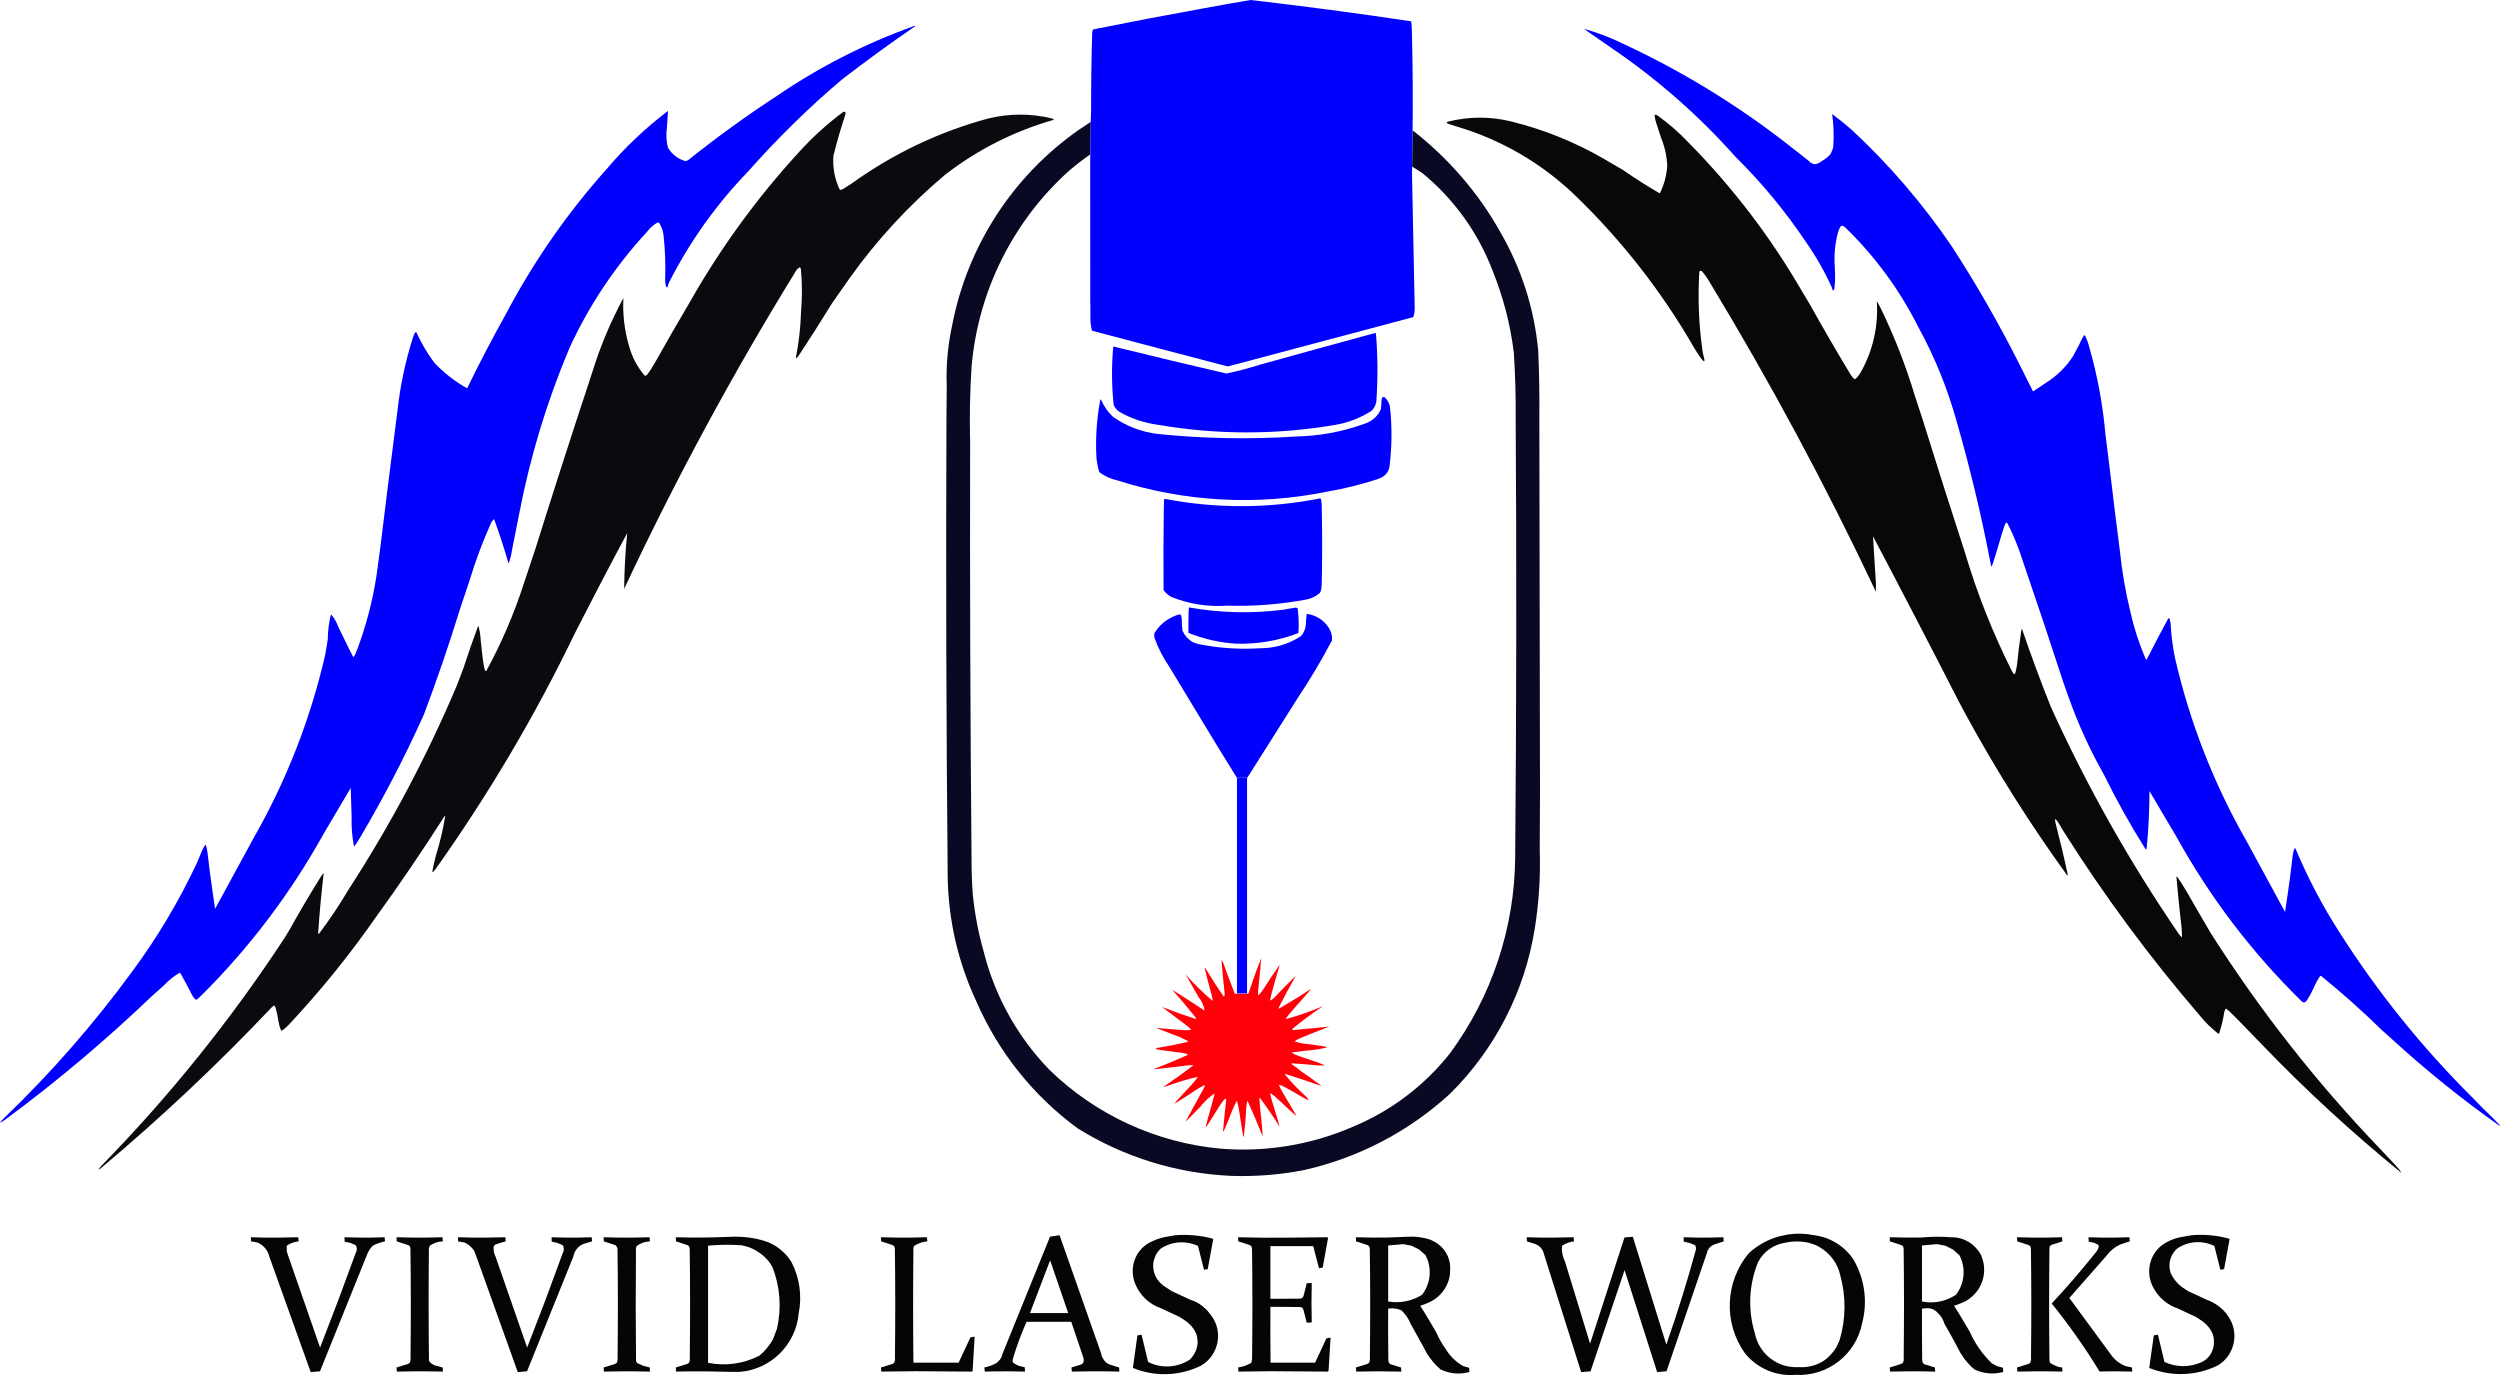
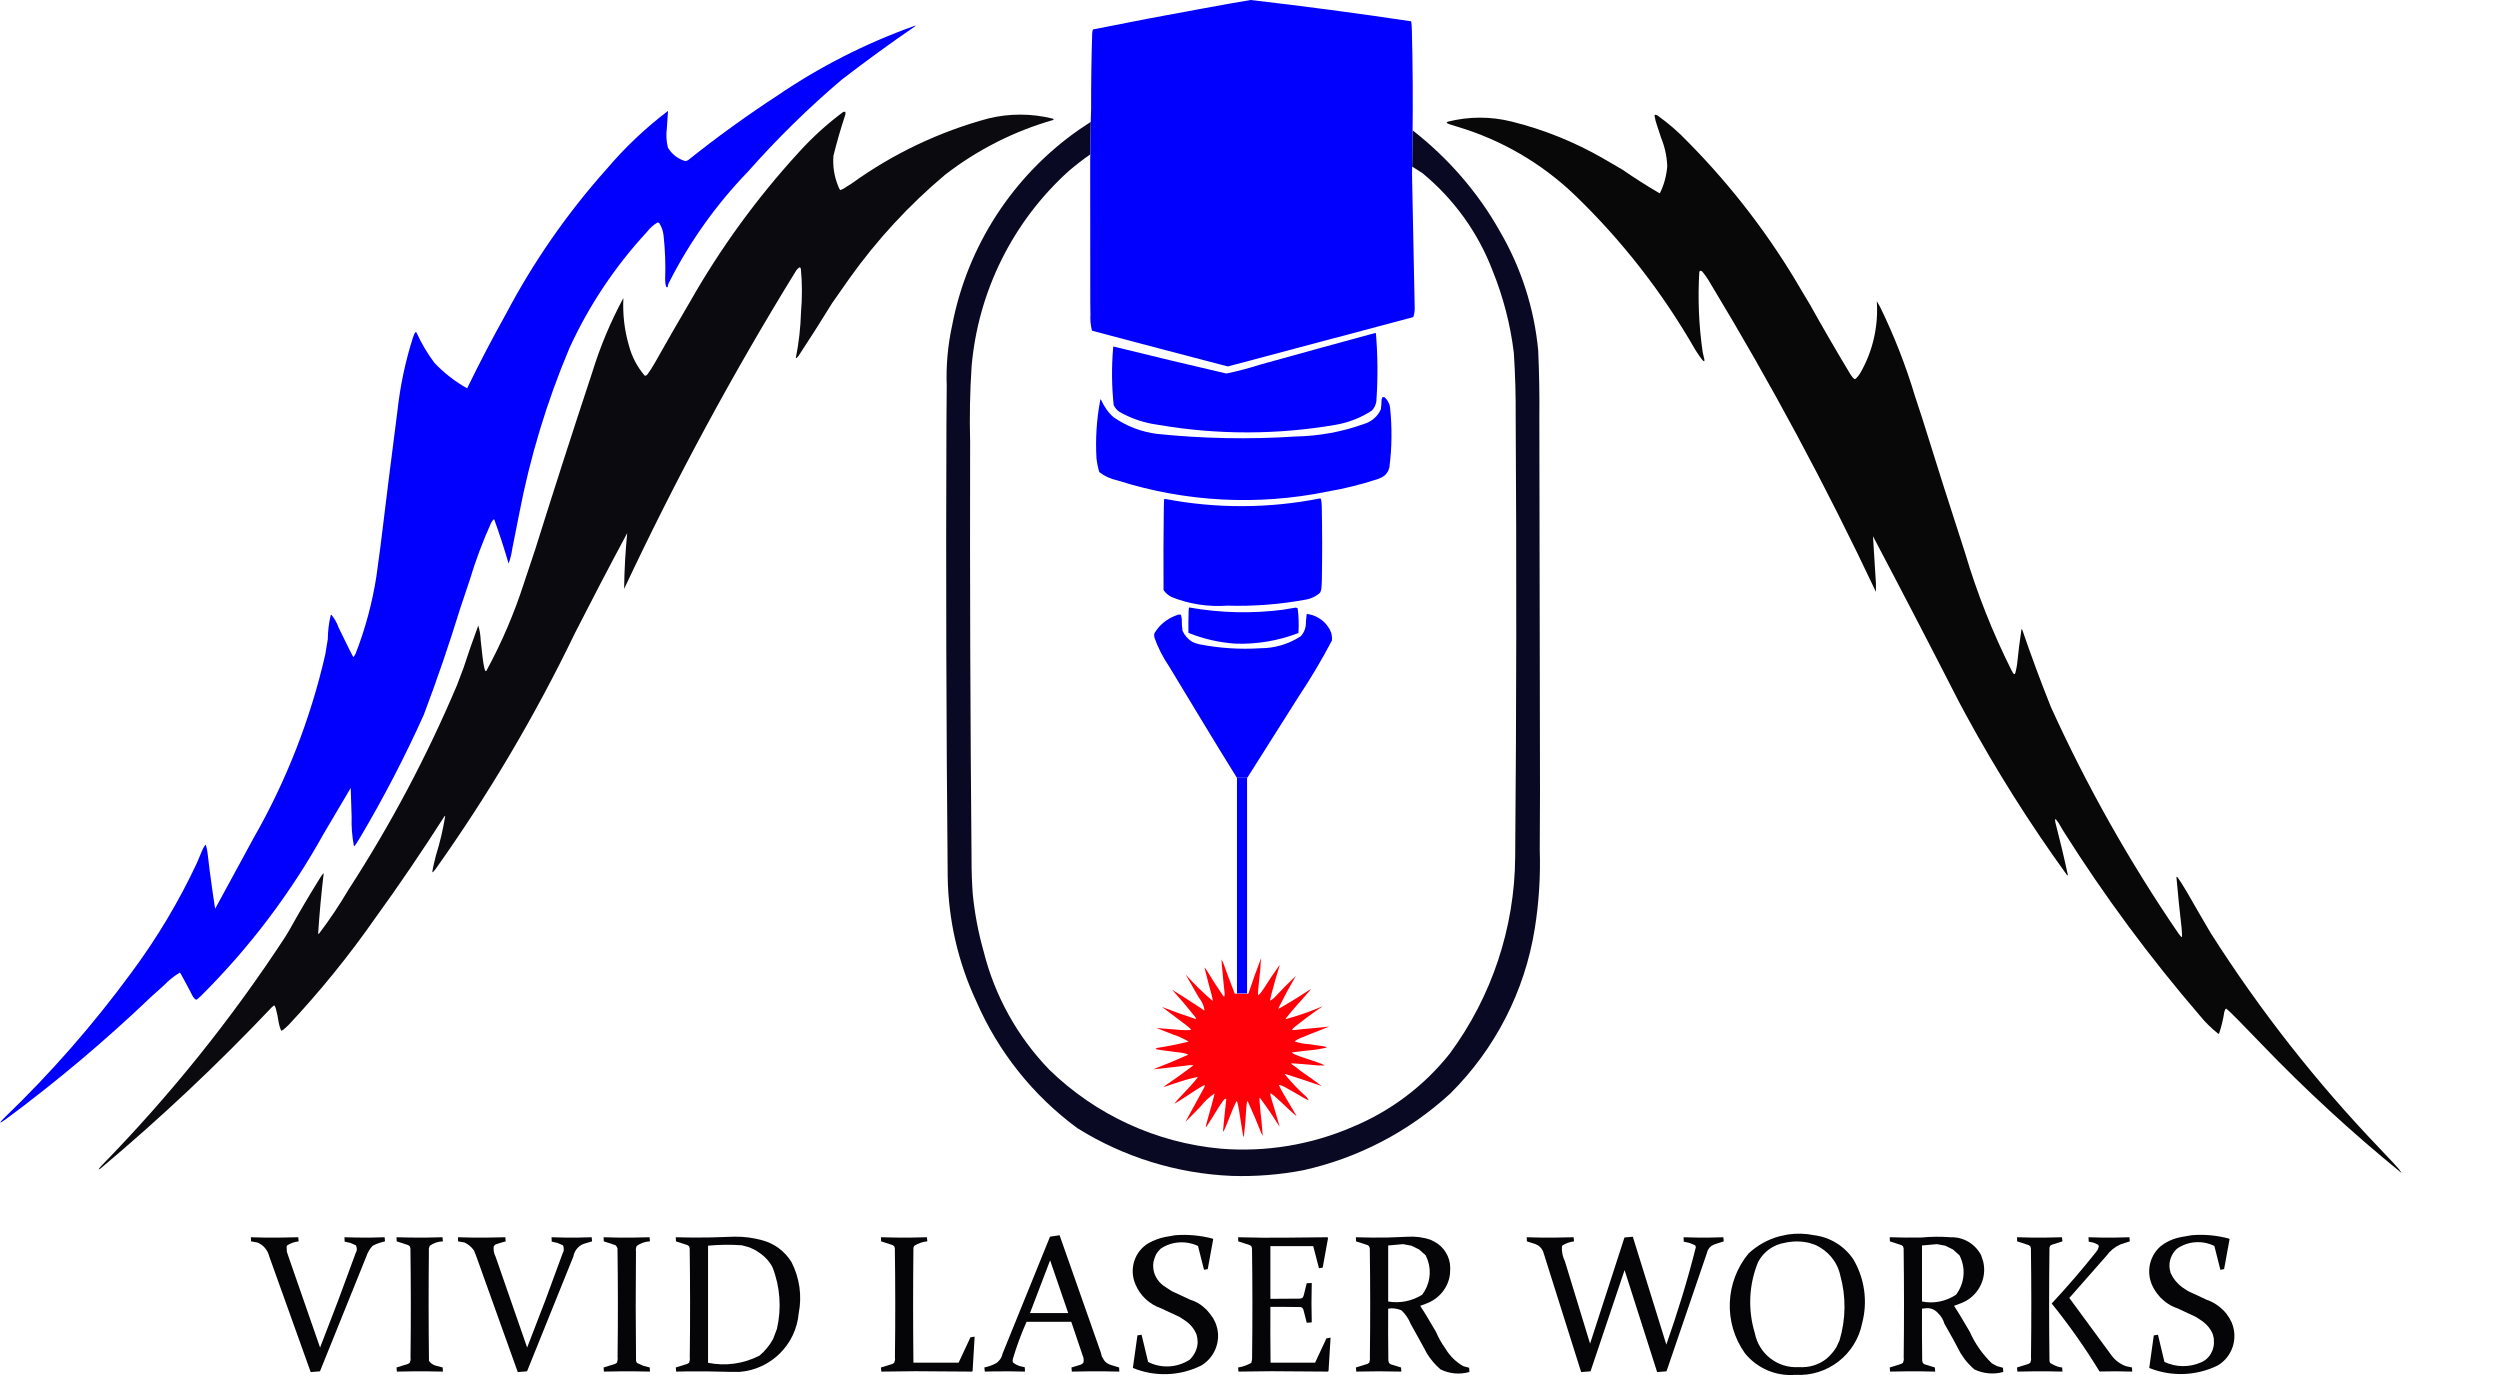
<svg xmlns="http://www.w3.org/2000/svg" width="100%" height="100%" viewBox="0 0 3597 1979" version="1.1" xml:space="preserve" style="fill-rule:evenodd;clip-rule:evenodd;stroke-linejoin:round;stroke-miterlimit:2;">
  <g transform="matrix(4.167,0,0,4.167,0,0)">
    <path d="M430.661,268.565L427.079,268.554C419.211,255.94 411.396,242.824 403.676,230.119C401.573,227.025 399.86,223.682 398.603,220.16L398.51,219.371L398.577,218.709C400.233,215.843 402.874,213.697 405.973,212.538L406.867,212.201C407.166,212.209 407.465,212.198 407.773,212.252C407.855,212.743 407.979,213.225 408.05,213.724C408.016,215.085 408.111,216.445 408.299,217.793C409.001,219.379 410.186,220.686 411.648,221.616L412.644,222.04L413.951,222.424C420.942,223.809 428.082,224.29 435.194,223.824C440.143,223.844 444.98,222.395 449.124,219.689C450.416,218.328 451.005,216.457 450.921,214.577L451.182,211.987C453.877,212.265 456.328,213.641 458.057,215.728L458.972,217.036L459.615,218.413C459.855,219.304 459.989,220.221 459.902,221.143C456.369,227.861 452.49,234.392 448.278,240.706L430.661,268.565Z" style="fill:rgb(1,0,255);" />
    <path d="M447.352,209.802L444.759,210.225L443.013,210.531C432.223,211.915 421.286,211.648 410.576,209.742L410.487,210.088L410.414,211.033C410.332,213.533 410.313,216.033 410.347,218.534C415.625,220.642 421.201,221.919 426.876,222.256C434.202,222.456 441.496,221.212 448.332,218.569C448.519,215.73 448.424,212.88 448.065,210.057C447.845,209.868 447.598,209.838 447.352,209.802Z" style="fill:rgb(1,0,255);" />
    <path d="M487.594,57.545L487.75,44.997C499.903,54.467 510.254,66.31 517.809,79.738C525.199,92.346 529.742,106.423 531.115,120.973C531.46,128.704 531.591,136.442 531.513,144.179L531.736,274.01L531.647,293.369C531.95,302.522 531.376,311.685 529.919,320.726C526.462,342.286 516.26,362.198 500.759,377.578C486.446,390.734 468.914,399.876 449.933,404.079C441.807,405.629 433.535,406.28 425.267,406.019C406.389,405.217 388.043,399.551 372.013,389.548C356.726,378.298 344.691,363.205 337.13,345.796C330.804,332.278 327.418,317.572 327.224,302.648C326.728,250.394 326.583,198.155 326.792,145.897L326.89,133.262C326.63,126.216 327.262,119.165 328.776,112.28C334.04,84.905 349.777,60.661 372.646,44.721L376.627,42.075L376.467,53.295C373.864,55.111 371.548,56.913 369.124,58.962C349.756,76.402 337.733,100.546 335.479,126.512C334.908,135.2 334.742,143.911 334.97,152.615C334.864,200.727 335.028,248.772 335.463,296.888C335.45,300.823 335.591,304.757 335.877,308.683C336.538,315.418 337.803,322.081 339.656,328.59C343.499,343.925 351.32,357.972 362.298,369.348C378.325,384.944 399.203,394.574 421.472,396.613C437.054,397.885 452.719,395.304 467.062,389.083C480.197,383.636 491.729,374.934 500.574,363.801C515.103,344.109 523.007,320.331 523.169,295.86C523.607,245.297 523.665,194.584 523.342,144.02C523.396,136.624 523.185,129.226 522.705,121.845C521.524,112.078 519.041,102.514 515.344,93.397C510.352,80.321 502.037,68.775 491.245,59.862C490.554,59.325 488.343,57.998 487.594,57.545Z" style="fill:rgb(9,9,35);" />
    <path d="M376.644,40.892L376.746,37.629C376.726,28.888 376.85,20.148 377.118,11.411C377.17,10.982 377.214,10.554 377.42,10.161C390.085,7.608 402.781,5.186 415.494,2.895L425.018,1.168L431.826,0C450.327,2.137 468.793,4.588 487.211,7.352L487.319,7.743C487.427,8.627 487.472,9.517 487.496,10.409C487.816,22.927 487.888,35.455 487.713,47.977L487.557,60.505L488.461,105.76C488.521,106.98 488.422,108.206 488.034,109.361L487.789,109.546L423.927,126.532C408.439,122.492 392.763,118.367 377.293,114.256L377.016,114.075C376.567,112.251 376.403,110.371 376.511,108.496L376.459,104.201L376.428,56.088L376.644,40.892Z" style="fill:rgb(1,0,255);" />
    <path d="M729.872,427.328C726.958,427.353 724.044,427.312 721.131,427.2L721.198,428.721L722.886,429.08L724.471,429.79L724.687,430.34L724.369,431.383L723.758,432.277C718.879,438.41 713.761,444.349 708.416,450.081C714.438,457.535 719.962,465.377 724.945,473.561C728.702,473.456 732.462,473.469 736.218,473.592L736.152,472.171L734.094,471.728C732.083,471.022 730.348,469.713 729.077,468.003L714.505,448.166L727.315,433.616L728.32,432.385L729.475,431.307L730.756,430.403L732.153,429.678L735.385,428.622L735.258,427.2L729.872,427.328Z" style="fill:rgb(5,5,8);" />
    <path d="M199.124,427.328C196.227,427.348 193.33,427.307 190.436,427.2L190.503,428.721L192.507,429.169L194.39,429.997C194.67,430.632 194.713,431.329 194.603,432.01L194.31,432.643L188.285,449.016L182.013,465.29L171.127,433.944C170.548,432.853 170.335,431.608 170.459,430.378C170.634,430.138 170.82,429.907 171.054,429.717C172.224,429.299 173.415,428.947 174.613,428.622L174.487,427.2L168.026,427.321C164.723,427.361 161.42,427.321 158.12,427.2L158.18,428.622L160.36,429.01C161.697,429.603 162.803,430.587 163.664,431.765L164.491,433.88L178.775,473.758L181.977,473.494L197.962,433.88C198.352,431.611 200.038,429.759 202.286,429.262L204.432,428.622L204.302,427.2L199.124,427.328Z" style="fill:rgb(5,5,8);" />
    <path d="M706.231,427.324C702.966,427.356 699.7,427.311 696.436,427.2L696.5,428.622L700.476,429.914L701.036,430.324L701.243,431.04C701.416,443.532 701.427,456.028 701.272,468.519L701.31,469.562L701.011,470.555L700.381,470.946L696.436,472.171L696.567,473.592L702.443,473.5C705.672,473.475 708.903,473.508 712.132,473.592L712.036,472.171L710.923,472.005C709.847,471.671 708.823,471.195 707.869,470.596L707.65,469.89C707.488,456.862 707.488,443.832 707.65,430.805L707.891,430.133L708.48,429.78L712.132,428.622L711.973,427.2L706.231,427.324Z" style="fill:rgb(5,5,8);" />
    <path d="M146.878,427.324C143.555,427.346 140.231,427.306 136.909,427.2L136.972,428.622L140.946,429.914L141.505,430.324L141.712,431.04C141.884,443.53 141.894,456.028 141.744,468.519L141.779,469.575L141.464,470.577L140.85,470.946L136.909,472.171L137.036,473.592L142.952,473.5C146.277,473.484 149.602,473.515 152.925,473.592L152.859,472.171L150.571,471.572C149.575,471.319 148.7,470.744 148.119,469.89C147.968,457.29 147.957,444.679 148.087,432.08L148.071,431.116L148.36,430.2C149.663,429.192 151.276,428.671 152.925,428.622L152.795,427.2L146.878,427.324Z" style="fill:rgb(5,5,8);" />
    <path d="M218.375,427.324C215.053,427.356 211.729,427.315 208.409,427.2L208.469,428.622L212.442,429.914C212.816,430.202 213.062,430.599 213.209,431.04C213.385,443.531 213.394,456.027 213.241,468.519C213.356,469.217 213.235,469.924 212.964,470.577L212.347,470.946L208.409,472.171L208.533,473.592L214.45,473.5C217.774,473.481 221.098,473.511 224.422,473.592L224.359,472.171L222.071,471.569L219.915,470.583L219.615,469.89C219.476,457.293 219.468,444.677 219.59,432.08C219.475,431.441 219.574,430.784 219.858,430.2C221.174,429.215 222.777,428.699 224.422,428.622L224.292,427.2L218.375,427.324Z" style="fill:rgb(5,5,8);" />
    <path d="M444.96,427.337C439.139,427.422 433.315,427.374 427.496,427.2L427.556,428.622L431.533,429.914L432.093,430.324L432.3,431.04C432.472,443.534 432.481,456.024 432.328,468.519C432.367,469.219 432.249,469.908 432.051,470.577C430.639,471.376 429.104,471.941 427.496,472.171L427.624,473.592L439.072,473.459C445.546,473.479 452.029,473.523 458.502,473.592L458.724,473.363L459.43,461.855L457.989,462.122L454.08,470.513L438.706,470.513C438.633,464.089 438.613,457.66 438.646,451.236L443.847,451.249L449.051,451.306L449.671,451.545L450.043,452.2L451.198,456.727L452.928,456.596L452.833,449.852L452.928,443.004L451.198,443.074L450.079,447.534L449.674,448.166L448.991,448.395L438.646,448.462L438.646,430.273L453.437,430.273L455.425,437.911L456.708,437.682L458.562,427.467L458.371,427.2L444.96,427.337Z" style="fill:rgb(5,5,8);" />
    <path d="M362.555,427.003L346.189,467.342L345.795,468.576C345.431,469.341 344.855,469.966 344.22,470.523C342.889,471.337 341.402,471.837 339.877,472.171L340.04,473.592L343.259,473.523C346.81,473.472 350.362,473.496 353.912,473.592L353.846,472.104L351.835,471.614C351.066,471.324 350.338,470.935 349.726,470.38L349.646,469.759L349.745,469.145C351.04,464.799 352.611,460.541 354.456,456.399L369.891,456.399L373.851,468.118C374.174,468.82 374.243,469.609 374.118,470.373C374.005,470.69 373.737,470.832 373.479,471.038L372.998,471.242L369.958,472.171L370.088,473.592L376.262,473.497C379.671,473.477 383.079,473.509 386.487,473.592L386.419,472.171L383.407,471.242C382.496,470.919 381.656,470.401 381.161,469.578L380.448,468.35L380.08,466.947L365.854,426.51L362.555,427.003ZM368.838,453.387L355.64,453.387L362.591,435.169L368.838,453.387Z" style="fill:rgb(5,5,8);" />
    <path d="M314.146,427.324C310.823,427.35 307.499,427.308 304.177,427.2L304.237,428.622L308.214,429.914L308.774,430.324L308.98,431.04C309.153,443.532 309.163,456.027 309.009,468.519L309.047,469.575L308.732,470.577L308.118,470.946L304.177,472.171L304.305,473.592L315.975,473.459C322.519,473.477 329.086,473.522 335.628,473.592L335.825,473.363L336.525,461.52L335.087,461.756L330.987,470.513L315.387,470.513C315.247,457.293 315.247,444.091 315.387,430.871L315.629,430.2C316.991,429.297 318.565,428.765 320.193,428.622L320.06,427.2L314.146,427.324Z" style="fill:rgb(5,5,8);" />
    <path d="M245.535,427.261C241.468,427.352 237.4,427.333 233.335,427.2L233.396,428.622L237.372,429.914L237.932,430.324L238.139,431.04C238.31,443.532 238.32,456.026 238.167,468.519L238.205,469.562L237.906,470.555L237.274,470.946L233.335,472.171L233.463,473.592L237.433,473.519C242.395,473.485 247.357,473.543 252.317,473.691L255.336,473.697C266.2,472.859 274.854,464.26 275.789,453.402C276.966,447.417 276.074,441.209 273.292,435.779C271.058,432.155 267.568,429.473 263.469,428.32C260.281,427.403 256.976,426.962 253.659,427.003L245.535,427.261ZM256.115,429.977L258.259,430.544C259.669,431.01 261.001,431.69 262.197,432.57C264.114,433.841 265.701,435.563 266.752,437.608C269.385,444.362 269.892,451.753 268.267,458.816L266.937,462.329C265.755,464.535 264.139,466.471 262.228,468.086C256.757,470.888 250.501,471.784 244.479,470.552L244.479,430.111C248.347,429.749 252.239,429.698 256.115,429.977Z" style="fill:rgb(5,5,8);" />
    <path d="M127.624,427.328C124.728,427.343 121.833,427.304 118.939,427.2L119,428.721L121.003,429.169L122.893,429.997C123.123,430.415 123.143,430.87 123.218,431.333L123.106,432.01L122.814,432.643L116.773,449.012L110.516,465.29L99.624,433.944L99.051,432.21L98.959,430.378L99.175,429.997C100.366,429.242 101.716,428.779 103.117,428.622L102.983,427.2L96.523,427.321C93.222,427.371 89.921,427.33 86.623,427.2L86.684,428.622L88.86,429.01C90.956,429.849 92.46,431.687 92.991,433.88L107.277,473.758L110.481,473.494L126.466,433.88C126.944,432.48 127.662,431.166 128.714,430.124C130.044,429.43 131.473,428.952 132.936,428.622L132.805,427.2L127.624,427.328Z" style="fill:rgb(5,5,8);" />
    <path d="M617.299,426.252L614.356,426.885C610.406,427.964 606.777,429.99 603.773,432.773C595.61,442.627 595.059,456.725 602.437,467.18C606.644,472.448 613.204,475.271 619.923,474.715C630.98,475.362 640.814,467.75 642.97,456.886C644.932,449.431 643.853,441.504 639.947,434.857C636.86,430.227 631.893,427.188 626.371,426.497C623.386,425.876 620.315,425.807 617.299,426.252ZM624.615,429.131L626.708,429.815C631.089,431.746 634.348,435.584 635.39,440.258C637.446,447.638 637.378,455.448 635.17,462.783L634.063,465.188C633.169,466.658 632.022,467.95 630.732,469.088C628.028,471.288 624.567,472.279 621.09,472.04C613.843,472.51 607.356,467.51 605.933,460.388C603.458,452.283 603.833,443.574 607.053,435.735C608.941,432.197 612.363,429.709 616.328,429.112C619.055,428.498 621.89,428.508 624.615,429.131Z" style="fill:rgb(5,5,8);" />
-     <path d="M560.909,427.27L549.028,463.938L540.346,435.531L539.837,434.316L539.49,433.047L539.309,431.739L539.297,430.413L539.513,430.012C540.726,429.278 542.075,428.794 543.483,428.622L543.356,427.2L536.968,427.318C533.696,427.358 530.422,427.32 527.152,427.2L527.215,428.622L530.126,429.551L531.217,430.105L532.111,430.925L532.766,431.959L545.948,473.758L549.187,473.494L560.941,438.544L572.182,473.758L575.418,473.494L589.318,432.789L589.64,431.749L590.209,430.852L590.992,430.149L591.946,429.678L595.178,428.622L595.054,427.2L589.923,427.328C587.052,427.349 584.18,427.307 581.312,427.2L581.372,428.721L583.396,429.179L585.317,429.977L585.556,430.61L585.628,431.272C582.595,442.387 579.166,453.392 575.357,464.266L563.79,427.035L560.909,427.27Z" style="fill:rgb(5,5,8);" />
+     <path d="M560.909,427.27L549.028,463.938L540.346,435.531L539.837,434.316L539.49,433.047L539.309,431.739L539.297,430.413L539.513,430.012C540.726,429.278 542.075,428.794 543.483,428.622L543.356,427.2L536.968,427.318C533.696,427.358 530.422,427.32 527.152,427.2L527.215,428.622L530.126,429.551L531.217,430.105L532.111,430.925L532.766,431.959L545.948,473.758L549.187,473.494L560.941,438.544L572.182,473.758L575.418,473.494L589.318,432.789L589.64,431.749L590.209,430.852L590.992,430.149L591.946,429.678L595.178,428.622L595.054,427.2L589.923,427.328C587.052,427.349 584.18,427.307 581.312,427.2L581.372,428.721L583.396,429.179L585.317,429.977L585.556,430.61C582.595,442.387 579.166,453.392 575.357,464.266L563.79,427.035L560.909,427.27Z" style="fill:rgb(5,5,8);" />
    <path d="M479.07,427.299C475.435,427.357 471.799,427.324 468.165,427.2L468.226,428.622L472.202,429.914C472.662,430.112 472.865,430.565 472.969,431.04C473.143,443.534 473.152,456.025 472.997,468.519C473.081,469.218 472.983,469.924 472.721,470.577L472.107,470.946L468.165,472.171L468.293,473.592C473.48,473.461 478.671,473.462 483.858,473.592L483.762,472.171L480.206,471.076L479.602,470.625L479.375,469.791C479.298,463.814 479.279,457.843 479.315,451.866L480.476,451.739C481.644,451.75 482.8,451.969 483.874,452.429L484.863,453.447L485.728,454.57L486.463,455.788L487.061,457.089L491.47,465.026L492.628,467.218C493.915,469.315 495.508,471.208 497.367,472.819C500.468,474.363 504.04,474.677 507.369,473.723L507.273,472.269L505.269,471.719C502.716,470.281 500.596,468.195 499.098,465.678C497.791,463.86 496.694,461.901 495.809,459.844L492.348,453.997L490.385,450.877L492.707,450.011C496.996,448.344 500.102,444.515 500.654,439.947L500.742,437.752C500.723,434.014 498.655,430.574 495.37,428.791L493.97,428.088C491.377,427.191 488.625,426.84 485.887,427.035L479.07,427.299ZM487.357,430.124L489.991,431.421L492.243,433.422L492.971,435.108C494.382,439.159 493.644,443.64 491.05,447.056C487.551,449.244 483.382,450.092 479.315,449.388L479.315,430.044C479.318,430.044 484.487,429.583 484.484,429.583L487.357,430.124Z" style="fill:rgb(5,5,8);" />
    <path d="M405.836,426.497L402.178,427.137C400.26,427.528 398.424,428.234 396.701,429.163C391.709,432.016 389.766,438.218 392.062,443.49C393.69,447.393 396.93,450.39 400.931,451.758C403.038,452.77 405.154,453.754 407.284,454.716L409.285,456.033C411.021,457.205 412.376,458.861 413.15,460.808C413.394,461.679 413.534,462.578 413.531,463.483C413.463,465.758 412.423,467.857 410.812,469.457C406.496,472.265 400.995,472.606 396.417,470.252L394.172,460.859L392.734,461.094L391.162,472.336C398.805,475.476 407.441,475.165 414.83,471.464C419.895,468.38 421.978,462.043 419.616,456.603L418.809,455.056C418.167,454.105 417.475,453.188 416.703,452.337L415.436,451.189C414.124,450.067 412.573,449.267 410.923,448.755C408.8,447.741 406.667,446.75 404.526,445.777L402.481,444.422C400.244,443.095 398.661,440.865 398.256,438.299L398.164,436.995L398.275,435.703C398.466,434.856 398.779,434.05 399.112,433.251C399.536,432.475 400.113,431.806 400.725,431.17C404.551,428.582 409.452,428.274 413.646,430.209L415.729,438.442L417.012,438.21L418.897,427.894L418.675,427.665C414.49,426.571 410.151,426.175 405.836,426.497Z" style="fill:rgb(5,5,8);" />
    <path d="M663.392,427.299C659.757,427.354 656.121,427.32 652.487,427.2L652.554,428.622L656.524,429.914L657.084,430.324L657.294,431.04C657.456,443.532 657.464,456.026 657.319,468.519L657.361,469.575L657.049,470.577L656.429,470.946L652.487,472.171L652.617,473.592L658.496,473.5C661.726,473.485 664.957,473.512 668.186,473.592L668.09,472.171L664.534,471.076L663.923,470.625L663.701,469.791C663.623,463.814 663.601,457.843 663.634,451.866L664.798,451.739C666.458,451.49 668.126,452.144 669.188,453.444C670.255,454.411 670.98,455.7 671.389,457.089C673.322,460.423 675.176,463.799 676.953,467.218L678.327,469.26C679.338,470.547 680.459,471.744 681.693,472.819C684.803,474.33 688.361,474.645 691.694,473.723L691.598,472.269L689.594,471.722L687.756,470.733C684.538,467.627 681.94,463.935 680.134,459.844L676.673,453.997L674.707,450.877L677.029,450.011C682.896,447.845 686.237,441.621 684.759,435.544L684.043,433.378C681.997,429.539 678.016,427.09 673.667,427.213C670.245,426.944 666.807,426.963 663.392,427.299ZM671.679,430.124L674.313,431.421L676.561,433.422C678.855,437.811 678.384,443.127 675.372,447.056C671.916,449.349 667.695,450.221 663.634,449.388L663.634,430.044L665.845,429.847L668.803,429.583L671.679,430.124Z" style="fill:rgb(5,5,8);" />
    <path d="M756.774,426.497L753.113,427.137C750.499,427.625 748.021,428.699 745.959,430.375C741.734,434.089 740.869,440.312 743.802,445.113C744.395,446.147 745.12,447.096 745.927,447.972C747.584,449.686 749.605,451.012 751.869,451.758C753.972,452.773 756.086,453.759 758.215,454.716L760.223,456.033C761.939,457.234 763.336,458.853 764.088,460.808L764.387,462.138C764.451,463.032 764.475,463.929 764.333,464.816L763.989,466.108C763.302,468.003 761.924,469.573 760.07,470.373C756.007,472.181 751.367,472.158 747.349,470.252L745.11,460.859L743.669,461.094L742.1,472.336C749.753,475.423 758.356,475.106 765.761,471.464C770.863,468.436 772.865,462.069 770.554,456.603L769.743,455.056L768.77,453.632C766.962,451.394 764.582,449.689 761.861,448.755C759.737,447.743 757.602,446.751 755.461,445.777L753.415,444.419C751.723,443.161 750.378,441.502 749.503,439.584L749.191,438.299C748.715,435.663 749.698,432.992 751.663,431.17C755.462,428.515 760.421,428.168 764.584,430.209L766.664,438.442L767.943,438.21L769.835,427.894L769.613,427.665C765.432,426.545 761.087,426.135 756.774,426.497Z" style="fill:rgb(5,5,8);" />
    <path d="M477.047,137.911C477.018,139.031 476.93,140.149 476.805,141.264C475.77,143.737 473.622,145.554 471.06,146.353C463.47,149.094 455.481,150.562 447.413,150.715C431.455,151.757 415.439,151.461 399.532,149.821C394.111,149.134 388.933,147.152 384.451,144.028C382.6,142.383 381.187,140.318 380.187,138.054L380,137.866L379.93,138.029L379.832,138.509C378.636,145.012 378.209,151.634 378.597,158.234C378.786,159.856 379.086,161.465 379.577,163.022C381.39,164.42 383.497,165.389 385.738,165.853C409.217,173.348 434.228,174.681 458.371,169.734C464.205,168.729 469.955,167.297 475.583,165.465C476.473,165.152 477.339,164.78 478.065,164.183C478.624,163.729 479.006,163.123 479.363,162.503L479.732,161.387C480.618,154.528 480.691,147.593 479.961,140.716C479.811,139.314 479.074,138.062 478.027,137.119L477.336,137.106L477.047,137.911Z" style="fill:rgb(1,0,255);" />
    <path d="M291.354,38.599L291.017,38.752C285.51,42.864 280.414,47.5 275.802,52.596C261.397,68.313 248.811,85.604 238.279,104.141C234.207,111.056 230.201,118.017 226.267,125.012L224.851,127.366C224.433,128.024 223.988,128.666 223.528,129.297C223.304,129.566 222.99,129.703 222.66,129.777C220.072,126.771 218.198,123.221 217.179,119.388C215.607,114.041 214.963,108.466 215.248,102.9C210.826,111.089 207.22,119.694 204.486,128.59C197.766,148.897 191.215,169.236 184.818,189.65L180.921,201.334C177.542,211.831 173.186,221.988 167.911,231.672L167.727,231.755L167.539,231.56L167.348,231.08L167.157,230.313L166.96,229.254L166.756,227.893L166.547,226.226L165.974,221.047C165.911,219.358 165.655,217.68 165.166,216.062L165.048,216.253C163.283,220.982 161.625,225.749 160.073,230.552L157.744,236.694C147.362,261.219 134.854,284.789 120.361,307.132C117.277,312.362 113.907,317.42 110.245,322.264L109.905,322.49L109.854,322.242C110.312,315.332 110.95,308.436 111.766,301.559L111.613,301.6L111.244,302.046L110.681,302.857C106.937,308.851 103.353,314.943 99.923,321.122L98.4,323.629C79.868,351.936 58.626,378.374 34.973,402.566L34.422,403.222L34.129,403.632L34.098,403.794L34.327,403.708L34.816,403.374C55.55,385.975 75.27,367.406 93.882,347.754C94.127,347.53 94.402,347.378 94.62,347.146L94.907,347.401L95.244,348.253C95.646,349.788 95.977,351.34 96.204,352.911L96.529,354.348C96.702,354.858 96.842,355.375 97.083,355.859L97.384,355.818L97.932,355.452L98.707,354.787L99.691,353.849C110.517,342.299 120.498,329.984 129.561,317.003C137.889,305.495 145.877,293.746 153.517,281.77L153.721,281.824C152.967,286.42 151.904,290.96 150.508,295.404L149.795,298.375C149.587,299.239 149.396,300.108 149.283,300.99L149.299,301.216L149.633,300.977L150.317,300.182C168.683,274.347 184.834,247.006 198.596,218.451L207.257,201.655C210.331,195.771 213.427,189.919 216.562,184.068C215.938,190.406 215.583,196.769 215.506,203.138L215.534,203.271C233.269,165.469 253.144,128.709 275.064,93.17C275.379,92.877 275.635,92.548 276.009,92.327L276.311,92.4L276.524,92.8C276.996,97.774 277.012,102.781 276.578,107.758C276.425,113.088 275.823,118.396 274.781,123.625L275.083,123.59L275.694,122.931C279.652,116.918 283.518,110.846 287.289,104.713L293.358,96.042C302.799,82.795 313.881,70.797 326.336,60.335C337.464,51.717 350.132,45.301 363.663,41.424L363.809,41.246L363.691,41.083L363.344,40.921C356.125,39.142 348.584,39.132 341.357,40.876C324.386,45.445 308.383,53.046 294.125,63.322L292.147,64.579C291.54,65.034 290.869,65.398 290.149,65.638L289.786,65.142L289.363,64.143C288.032,60.844 287.481,57.282 287.782,53.738C288.976,48.938 290.355,44.187 291.911,39.493C291.927,39.181 291.877,38.896 291.908,38.609C291.729,38.628 291.56,38.579 291.354,38.599Z" style="fill:rgb(11,11,15);" />
    <path d="M316.033,8.888L315.559,9.009C298.874,14.977 283.017,23.049 268.375,33.029C257.745,39.968 247.457,47.414 237.544,55.344L236.669,55.63C234.115,54.932 231.973,53.238 230.616,50.967C230.057,48.757 229.953,46.459 230.259,44.201L230.66,38.287C222.852,44.213 215.716,50.977 209.382,58.458C195.818,73.654 184.157,90.45 174.661,108.47C169.959,116.876 165.502,125.416 161.295,134.081C157.107,131.737 153.298,128.77 149.999,125.285C147.592,122.076 145.539,118.617 143.878,114.966L143.672,114.645C143.51,114.691 143.484,114.776 143.331,114.816L143.115,115.192L142.86,115.79L142.558,116.633C139.969,124.78 138.194,133.164 137.256,141.661C135.219,157.45 133.222,173.381 131.298,189.186L129.965,199.003C128.547,208.138 126.138,217.091 122.782,225.704C122.589,226.082 122.387,226.455 122.123,226.789L121.923,226.779L120.711,224.429L116.942,216.74C116.375,215.103 115.504,213.588 114.419,212.236L114.193,212.43C113.54,215.136 113.205,217.909 113.185,220.694L112.326,225.908C107.234,248.203 98.867,269.622 87.504,289.468L74.277,313.796L73.333,307.437C72.702,303.094 72.142,298.741 71.65,294.379L71.389,292.897L71.131,291.946L70.908,291.669C70.663,292.043 70.427,292.423 70.199,292.808L69.694,293.89L67.991,297.961C61.722,311.348 54.117,324.068 45.292,335.927C32.194,353.789 17.579,370.487 1.613,385.84L0.723,386.744C0.464,387.029 0.219,387.326 0,387.644C0.193,387.574 0.379,387.489 0.563,387.402L1.861,386.56C19.568,373.452 36.435,359.246 52.36,344.023L56.55,340.266C58.194,338.553 60.045,337.047 62.075,335.815L62.456,336.302C63.885,338.881 65.268,341.485 66.614,344.109L67.292,344.961L67.769,345.193L68.116,344.983L68.698,344.5L69.493,343.768C86.117,327.236 100.334,308.444 111.715,287.948L121.093,272.061L121.408,281.992C121.298,285.423 121.571,288.856 122.225,292.226C122.346,292.124 122.465,292.022 122.578,291.911L122.896,291.469L123.304,290.852L124.36,289.14C132.455,275.463 139.784,261.346 146.309,246.855C150.885,234.747 155.079,222.501 158.886,210.13L162.16,200.37C164.208,193.553 166.707,186.877 169.645,180.394C169.869,180.032 170.111,179.681 170.399,179.366L170.65,179.341C172.469,184.369 174.122,189.457 175.609,194.594C176.201,193.017 176.599,191.376 176.831,189.708L179.258,177.473C183.022,157.813 188.843,138.604 196.629,120.164C203.363,105.475 212.391,91.952 223.369,80.095C224.372,78.771 225.621,77.648 227.053,76.806L227.632,77.01C228.42,78.285 228.944,79.708 229.105,81.199C229.661,86.258 229.855,91.351 229.671,96.436L229.722,97.388L229.792,98.145C229.884,98.407 229.928,98.682 229.998,98.956L230.243,99.172L230.428,99.214L230.542,99.086C230.59,98.846 230.61,98.602 230.667,98.361L230.95,97.649C238.081,83.544 247.297,70.594 258.287,59.234C268.294,47.907 279.097,37.309 290.613,27.519C298.985,21.069 307.536,14.854 316.256,8.882L316.033,8.888Z" style="fill:rgb(1,0,255);" />
    <path d="M571.365,39.696L571.285,39.989C571.402,40.509 571.541,41.019 571.603,41.545L572.033,42.96L573.509,47.464C574.816,50.656 575.578,54.051 575.669,57.497C575.394,60.707 574.572,63.849 573.121,66.726L572.933,66.681C568.61,64.16 564.387,61.473 560.272,58.623L553.618,54.746C543.703,49.019 533.027,44.725 521.916,41.965C514.696,40.165 507.14,40.181 499.929,42.009C499.772,42.152 499.606,42.172 499.463,42.334L499.61,42.512L500.046,42.731L500.806,43.008L503.408,43.819C518.416,48.319 532.148,56.304 543.495,67.107C559.929,82.895 574.016,100.956 585.333,120.737L586.63,122.715L587.575,124.019L588.189,124.678L588.491,124.713L588.497,124.15L587.906,121.567C586.578,112.403 586.192,103.131 586.748,93.888L586.958,93.488C587.214,93.475 587.455,93.546 587.674,93.669C588.83,95.021 589.824,96.5 590.693,98.052C611.522,132.484 630.561,167.966 647.735,204.359C647.796,202.467 647.733,200.573 647.554,198.688L646.711,185.156C656.749,204.19 666.695,223.345 676.488,242.506L678.817,246.852C689.235,265.98 700.865,284.421 713.636,302.065L713.974,302.303L713.986,302.078C712.684,296.001 711.246,289.956 709.679,283.943C709.665,283.595 709.585,283.26 709.549,282.912L709.755,282.858L710.198,283.309L710.824,284.197L712.523,287.072C726.624,309.408 742.354,330.671 759.586,350.69C761.446,352.993 763.574,355.061 765.888,356.906L766.19,356.947C767.028,354.472 767.641,351.926 768.026,349.341L768.363,348.489L768.653,348.234C769.12,348.665 769.59,349.093 770.08,349.497L773.109,352.513L780.839,360.488C795.956,376.224 812.021,391.021 828.946,404.796L829.175,404.882C828.892,404.465 828.594,404.06 828.296,403.654L826.433,401.59L821.747,396.618C799.869,373.806 780.307,348.88 763.347,322.21C760.617,317.585 757.915,312.925 755.257,308.258L753.333,305.093C752.922,304.424 752.471,303.78 752.025,303.134L751.656,302.688C751.578,302.761 751.492,302.818 751.497,303.006C752.006,308.844 752.6,314.673 753.281,320.492L753.418,322.703L753.418,323.33L753.367,323.578L753.027,323.352L752.34,322.528C735.368,297.728 720.584,271.504 708.152,244.144C704.612,235.297 701.301,226.36 698.221,217.341L698.103,217.15L698.024,217.303L697.919,217.771C697.353,221.494 696.884,225.232 696.516,228.98L696.312,230.342C696.196,230.954 696.069,231.563 695.921,232.168L695.734,232.648C695.622,232.729 695.496,232.767 695.358,232.76C695.074,232.331 694.764,231.927 694.547,231.459C687.997,218.384 682.613,204.757 678.454,190.738C673.443,175.344 668.535,159.919 663.729,144.457L661.2,136.746C658.048,126.249 654.054,116.022 649.256,106.167L648.024,103.988C648.623,112.565 646.693,121.129 642.442,128.603C641.955,129.45 641.352,130.228 640.612,130.865L640.26,130.852L639.744,130.384L638.952,129.29C634.158,121.352 629.504,113.329 624.991,105.229L622.185,100.546C611.34,81.804 598.146,64.525 582.928,49.122C579.679,45.69 576.108,42.576 572.256,39.84L571.915,39.687L571.578,39.623L571.365,39.696Z" style="fill:rgb(8,8,8);" />
-     <path d="M547.179,10.119L548.557,11.124L556.338,16.51C572.147,27.244 586.567,39.897 599.266,54.177C608.278,63.073 616.375,72.854 623.429,83.372C626.987,88.428 630.052,93.816 632.603,99.449C632.65,99.69 632.695,99.931 632.73,100.174C632.834,100.248 632.929,100.238 633.025,100.26C633.16,100.107 633.284,99.946 633.385,99.767C633.42,99.019 633.518,98.274 633.599,97.524L633.627,95.161L633.547,92.4C633.2,88.37 633.565,84.309 634.594,80.398C634.81,79.577 635.142,78.788 635.637,78.098L636.219,77.894L636.992,78.387C647.326,88.385 655.903,100.055 662.355,112.905C667.966,123.136 672.378,133.981 675.515,145.221C680.258,161.656 684.233,178.301 687.428,195.106C687.523,195.293 687.567,195.493 687.663,195.682L687.765,195.491L688.188,194.301C689.159,191.277 690.079,188.236 690.946,185.181L691.709,182.773C691.936,182.045 692.204,181.332 692.498,180.629C692.606,180.516 692.738,180.481 692.871,180.454L693.204,180.797C695.31,184.969 697.07,189.305 698.456,193.766C703.202,207.588 707.838,221.457 712.358,235.352L714.288,240.817C717.571,250.059 721.657,258.997 726.491,267.532C730.773,276.265 735.514,284.767 740.694,292.999L740.92,293.257L741.047,293.314L741.152,293.05L741.264,292.414C741.861,286.009 742.171,279.581 742.18,273.149L751.558,289.035C763.083,309.868 777.577,328.917 794.575,345.588L795.157,346.071C795.459,346.108 795.717,346.052 795.978,346.049L796.658,345.197C797.702,343.552 798.587,341.814 799.362,340.027L800.176,338.484C800.479,337.935 800.821,337.408 801.194,336.903L801.538,337.059C808.729,342.889 815.644,349.052 822.259,355.529L826.222,359.091C837.765,369.636 849.95,379.455 862.709,388.49C862.887,388.597 863.08,388.659 863.269,388.732L863.116,388.465C861.307,386.554 859.442,384.698 857.52,382.898L853.688,378.969C836.371,361.753 821.01,342.672 807.887,322.08C801.974,312.888 796.874,303.196 792.647,293.116L792.364,292.757C792.173,293.159 792.047,293.579 791.883,293.985L791.619,295.467L790.754,302.612C790.21,306.711 789.622,310.798 788.992,314.884L775.768,290.556C764.408,270.708 756.045,249.289 750.946,226.996C750.19,223.199 749.696,219.355 749.49,215.49L749.299,214.278L749.079,213.518C748.919,213.436 748.795,213.478 748.675,213.53C746.093,218.273 743.586,223.057 741.149,227.877L740.856,227.505C738.574,222.226 736.806,216.742 735.554,211.129C733.893,204.265 732.693,197.299 731.972,190.274C730.79,181.158 729.667,172.071 728.594,162.942L726.943,149.677C726.059,139.707 724.232,129.84 721.497,120.212C721.113,118.729 720.63,117.271 719.941,115.904C719.829,115.843 719.741,115.759 719.601,115.733L719.391,116.054C718.797,117.113 718.246,118.196 717.765,119.311L715.695,123.116C713.374,126.684 710.31,129.71 706.715,131.988L701.975,135.169L697.413,126.052C690.357,112.004 682.535,98.353 673.985,85.16C663.98,70.424 652.343,56.865 639.289,44.748C637.128,42.877 634.9,41.085 632.609,39.375C633.151,43.173 633.273,47.02 632.981,50.846C632.774,51.615 632.482,52.355 632.126,53.066L631.365,53.951L630.341,54.781L629.034,55.63C628.324,56.195 627.497,56.603 626.6,56.718C625.816,56.551 625.063,56.237 624.589,55.589L617.483,50.013C599.905,36.27 580.815,24.582 560.581,15.177C556.231,13.025 551.689,11.284 547.017,9.97L547.179,10.119Z" style="fill:rgb(1,0,255);" />
    <path d="M426.323,343.103L425.886,341.885C424.698,338.87 423.563,335.836 422.48,332.781C422.266,332.272 422.031,331.775 421.812,331.27L421.792,331.553L421.904,333.36C422.149,336.313 422.44,339.265 422.769,342.209L422.83,342.982L422.83,343.612C422.759,343.808 422.757,344.003 422.661,344.194L422.286,343.787C420.289,340.87 418.375,337.895 416.55,334.868L416.025,334.146L415.93,334.073L416,334.565C416.764,337.631 417.565,340.684 418.405,343.73L418.669,344.999L418.697,345.53L418.558,345.486C415.307,342.691 412.243,339.687 409.387,336.49L413.91,344.389C414.956,345.686 415.688,347.224 415.914,348.871L415.669,348.835L414.603,348.082C411.337,345.918 408.04,343.799 404.717,341.723C407.449,344.76 410.084,347.882 412.628,351.078L412.917,351.498L413.035,351.74C412.977,351.815 412.924,351.811 412.866,351.848C409.009,350.603 405.191,349.238 401.418,347.757L401.301,347.738C404.111,349.896 406.942,352.031 409.791,354.138L410.859,355.048C411.003,355.186 411.131,355.338 411.25,355.497L411.003,355.643C409.993,355.737 408.98,355.753 407.971,355.649L399.267,354.946L404.806,357.11C406.727,357.757 408.588,358.574 410.347,359.581L409.943,359.769C406.544,360.586 403.115,361.272 399.662,361.811L399.086,362.027L399.109,362.215L399.697,362.387L400.827,362.574L406.673,363.344C407.813,363.423 408.94,363.642 410.026,363.996L410.131,364.13L410.052,364.27C406.198,366.007 402.296,367.632 398.348,369.14L398.253,369.207C402.439,368.781 406.62,368.309 410.796,367.791C411.221,367.851 411.636,367.784 412.062,367.753C411.95,367.891 411.816,368.002 411.696,368.132C408.635,370.45 405.51,372.686 402.334,374.844C402.13,375.021 401.966,375.218 401.755,375.365L405.283,374.188C407.986,373.25 410.735,372.451 413.529,371.828C413.482,371.977 413.402,372.104 413.344,372.245C413.075,372.591 412.771,372.896 412.542,373.266L411.257,374.745L407.952,378.292C407.095,379.13 406.311,380.037 405.575,380.983L405.537,381.075L406.031,380.811C408.301,379.409 410.541,377.958 412.758,376.473L414.4,375.464L415.548,374.821L416.028,374.65C415.933,375.064 415.873,375.475 415.612,375.826C413.999,378.802 412.46,381.615 410.821,384.577L409.317,387.377L414.356,382.252C415.781,380.43 417.461,378.812 419.391,377.541L419.264,378.142C418.605,380.679 417.909,383.206 417.177,385.723L416.697,387.53L416.398,388.773L416.321,389.27L416.414,389.193L416.929,388.474C418.203,386.535 419.435,384.568 420.625,382.577L421.513,381.219C421.905,380.654 422.286,380.084 422.756,379.583C422.931,379.466 423.125,379.387 423.336,379.358L423.39,379.758C422.982,383.356 422.614,386.949 422.286,390.555L422.34,390.691L422.47,390.58L422.683,390.214L422.979,389.588L423.835,387.536L425.327,383.782C425.767,382.713 426.224,381.65 426.733,380.611C426.824,380.449 426.929,380.294 427.038,380.143L427.223,380.557L427.493,381.686L427.815,383.356L429.064,391.232C429.154,391.7 429.236,392.168 429.415,392.613L429.5,392.381C429.89,388.985 430.167,385.577 430.343,382.163C430.46,381.541 430.542,380.913 430.607,380.283L430.677,380.143C430.811,380.292 430.851,380.466 430.989,380.62C432.577,384.097 434.074,387.614 435.471,391.172L435.881,392.043L435.958,392.139L435.951,391.595C435.753,388.825 435.494,386.06 435.162,383.302L434.921,380.391L434.87,379.291L434.886,379.074L434.981,379.09L435.201,379.313C437.539,382.449 439.739,385.684 441.795,389.012L441.721,388.618L440.965,385.942L438.773,378.658C438.705,378.267 438.6,377.89 438.636,377.481L438.913,377.589C439.287,377.841 439.644,378.115 439.988,378.406C441.703,379.919 443.377,381.476 445.02,383.067L447.037,384.867C447.238,385.017 447.427,385.18 447.635,385.322L447.654,385.277L443.293,377.907C442.63,376.838 442.047,375.722 441.55,374.567C441.897,374.62 442.168,374.785 442.514,374.809L443.554,375.314C445.699,376.482 447.821,377.689 449.916,378.944L451.281,379.669C451.492,379.748 451.701,379.834 451.92,379.895C451.645,379.576 451.429,379.208 451.198,378.839C448.455,376.412 445.911,373.768 443.611,370.918L443.602,370.816L444.263,370.976C448.319,372.254 452.354,373.597 456.367,375.006C453.954,373.163 451.484,371.396 448.968,369.697C448.088,368.917 447.134,368.229 446.162,367.565L445.879,367.305L445.806,367.187L446.286,367.158C449.221,367.338 452.151,367.583 455.076,367.887C455.782,367.844 456.491,367.87 457.198,367.928L457.252,367.858L457.079,367.721L456.701,367.524L456.138,367.279L454.522,366.672L449.009,364.83C448.301,364.574 447.6,364.3 446.903,364.012C446.623,363.856 446.344,363.695 446.083,363.507L446.153,363.37L450.886,362.788C453.251,362.619 455.601,362.278 457.91,361.741L458.088,361.563L457.551,361.372L456.268,361.146L451.386,360.484C449.881,360.373 448.393,360.081 446.977,359.562C447.274,359.362 447.571,359.16 447.874,358.967L448.844,358.512C451.218,357.506 453.61,356.545 456.021,355.63L458.96,354.437L456.924,354.669C454.653,354.913 452.378,355.126 450.101,355.303L447.753,355.564C447.225,355.588 446.702,355.666 446.168,355.687C446.222,355.45 446.352,355.262 446.465,355.061C449.642,352.457 452.936,349.999 456.345,347.706L456.631,347.449C456.472,347.492 456.32,347.554 456.173,347.63L455.305,348.024C451.587,349.556 447.775,350.853 443.894,351.905L443.945,351.752L444.181,351.406L445.119,350.207C446.76,348.246 448.443,346.32 450.167,344.433L452.076,342.225C452.274,341.986 452.458,341.736 452.629,341.478C449.264,343.698 445.834,345.819 442.352,347.85C442.024,348.023 441.691,348.187 441.35,348.333L441.384,348.187C443.28,344.382 445.296,340.64 447.429,336.964C444.905,339.373 442.451,341.854 440.071,344.405L439.505,344.91C439.207,345.117 438.931,345.346 438.604,345.511L438.579,345.327L438.63,344.917L438.925,343.536C439.787,340.223 440.729,336.931 441.753,333.665L441.862,333.156C439.88,335.893 437.999,338.7 436.206,341.564L435.347,342.772C435.136,343.046 434.895,343.292 434.647,343.529L434.482,343.555L434.386,343.358L434.361,342.865L434.405,342.003C434.642,339.434 434.905,336.87 435.197,334.308C435.214,333.124 435.333,331.946 435.474,330.77C433.91,334.792 432.452,338.853 431.1,342.951L430.865,343.122L426.323,343.103Z" style="fill:rgb(255,0,8);" />
    <path d="M455.68,172.113C438.1,175.589 420.014,175.65 402.411,172.294L401.975,172.32L401.93,172.683L401.851,175.119C401.717,184.659 401.685,194.202 401.755,203.742C402.44,204.752 403.386,205.557 404.469,206.125C410.585,208.583 417.184,209.604 423.758,209.124C432.967,209.397 442.179,208.672 451.233,206.971C452.786,206.663 454.213,205.94 455.454,204.961L455.791,204.604L456.043,204.14L456.224,203.367L456.345,202.088L456.418,200.103C456.563,191.788 456.553,183.469 456.389,175.154L456.354,174.273C456.33,173.632 456.252,172.993 456.119,172.365L455.928,172.107L455.68,172.113Z" style="fill:rgb(1,0,255);" />
    <rect x="427.108" y="268.599" width="3.483" height="74.415" style="fill:rgb(1,0,255);" />
    <path d="M472.794,115.523L454.391,120.565L435.166,125.88C431.316,127.112 427.407,128.149 423.45,128.975C410.436,125.959 397.427,122.843 384.457,119.639L384.387,119.842L384.323,120.425C383.786,126.912 383.855,133.435 384.539,139.908C385.033,140.819 385.647,141.663 386.534,142.212C390.606,144.539 395.097,146.031 399.745,146.662C420.113,150.182 440.932,150.18 461.301,146.659C465.716,145.873 469.939,144.233 473.682,141.763C474.678,140.727 475.264,139.366 475.278,137.927C475.777,130.339 475.716,122.725 475.091,115.147L474.973,114.969L472.794,115.523Z" style="fill:rgb(1,0,255);" />
  </g>
</svg>